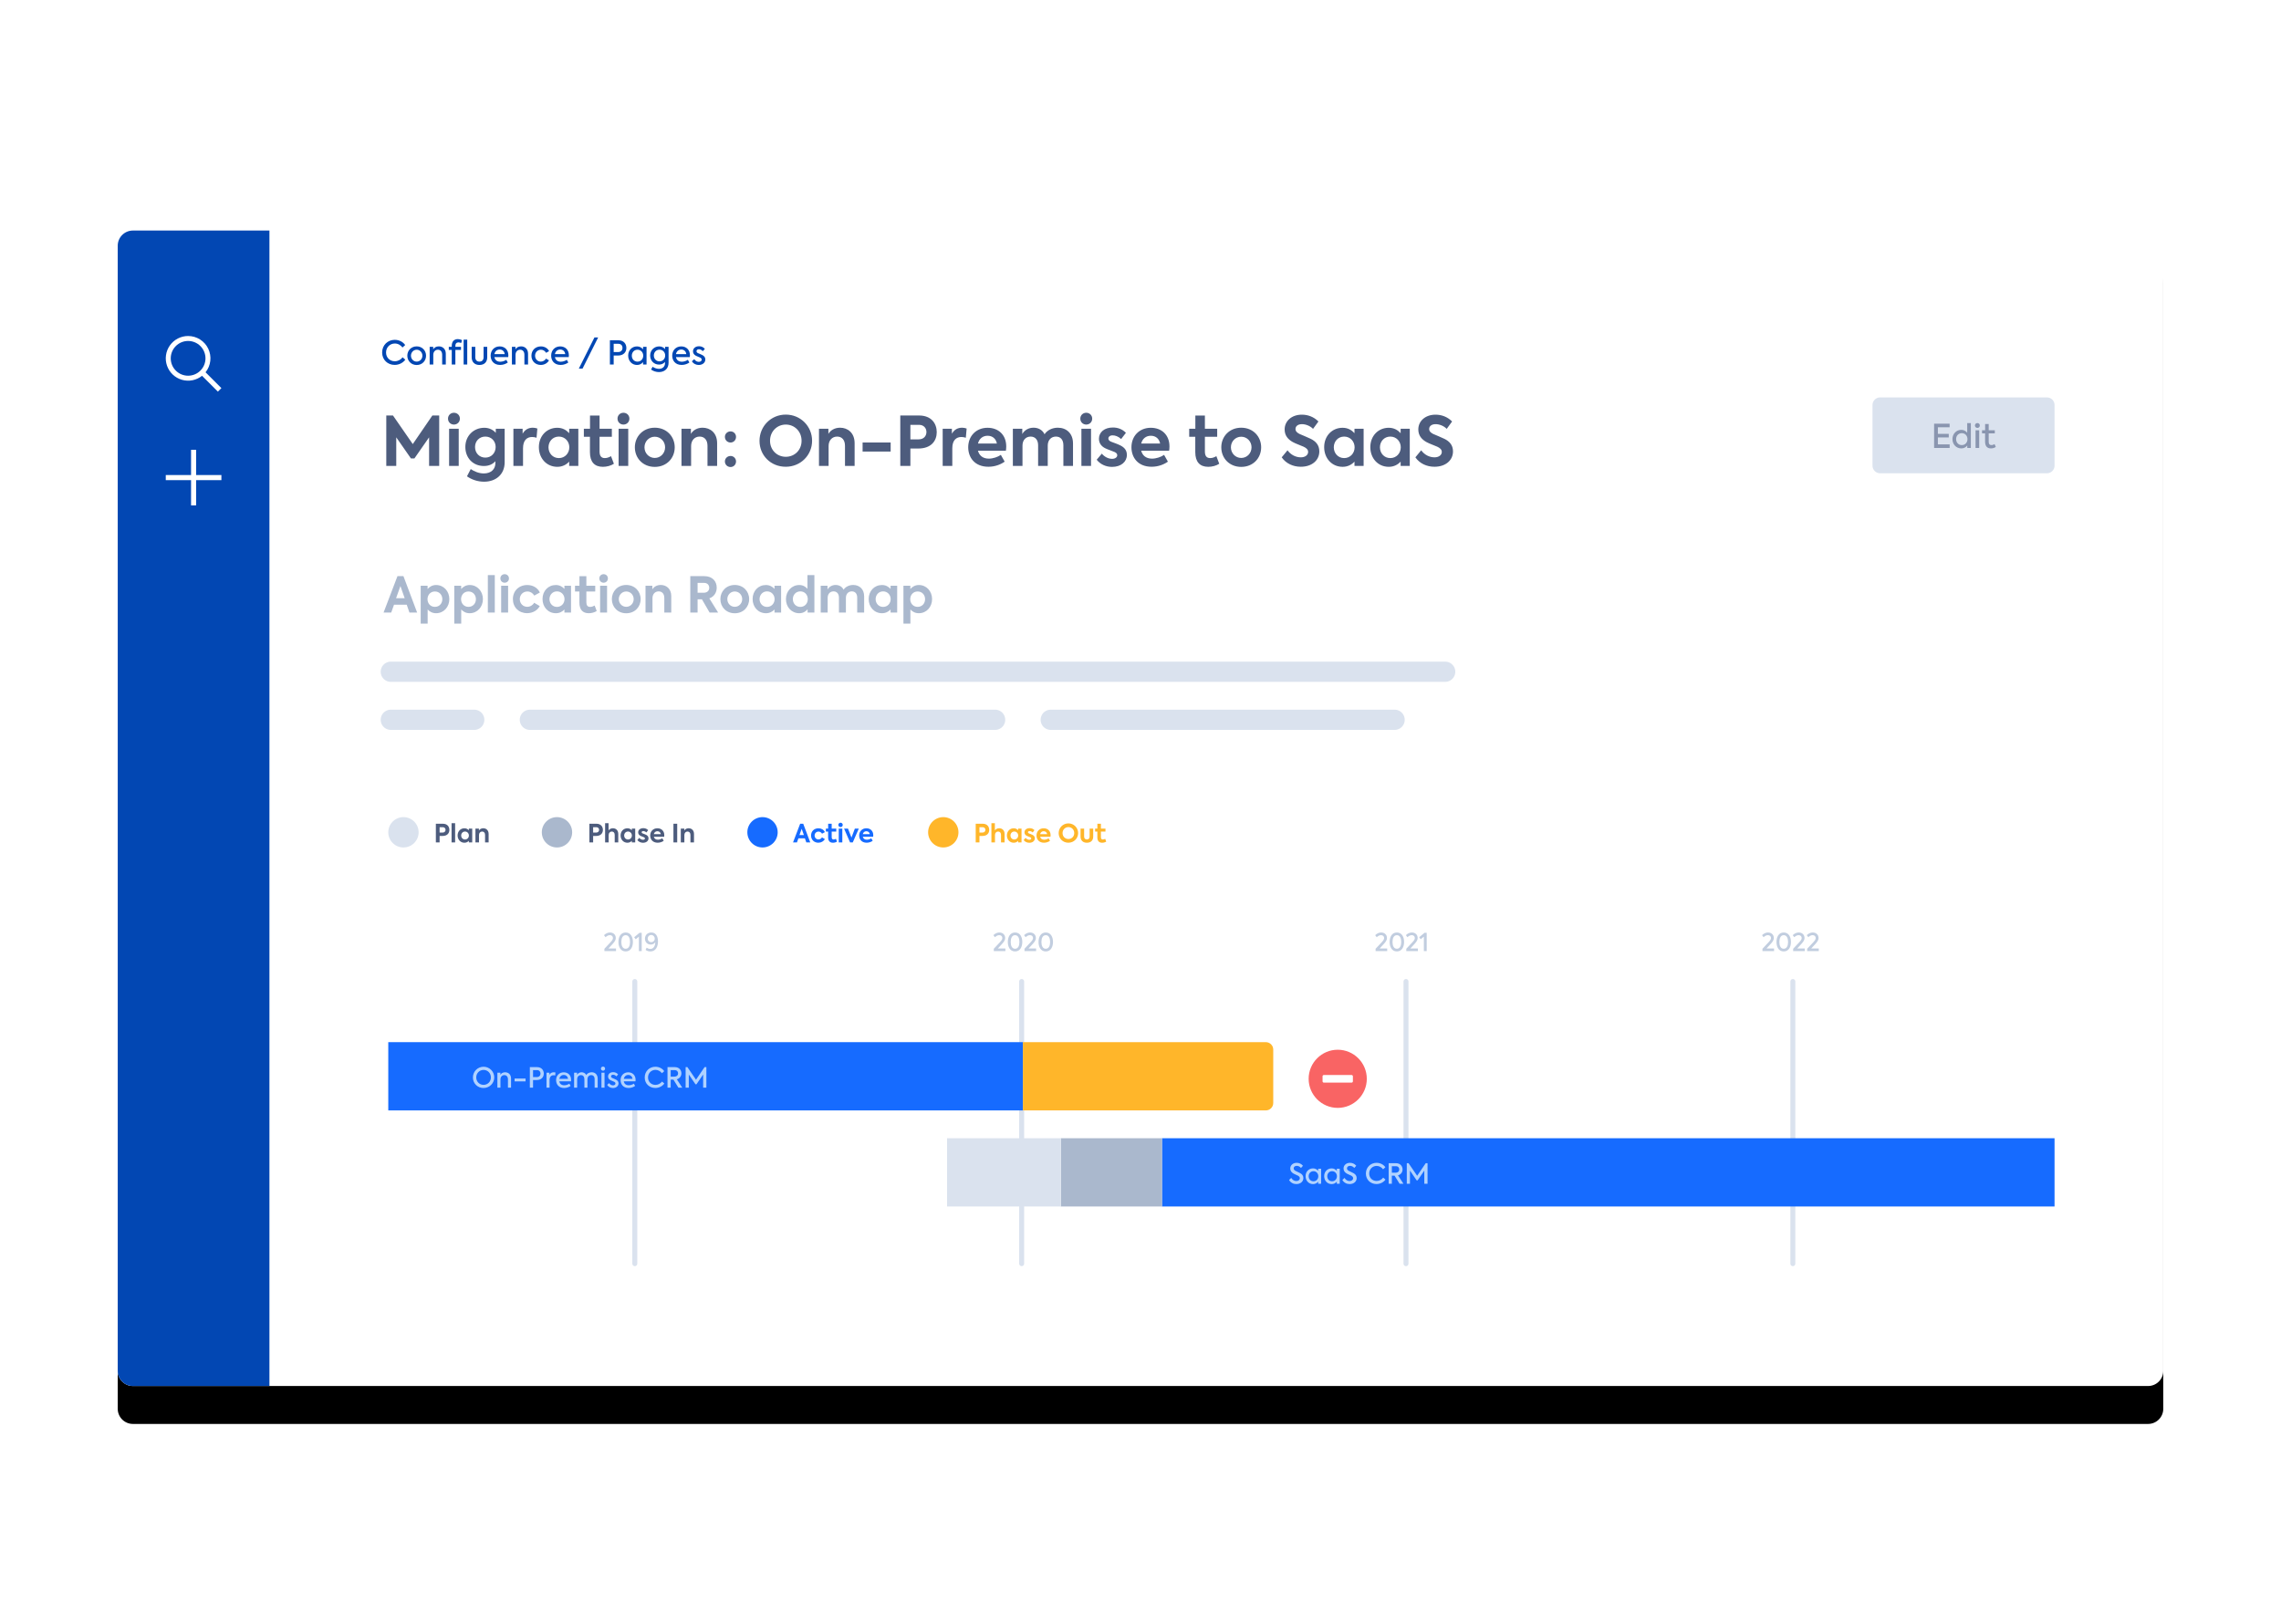
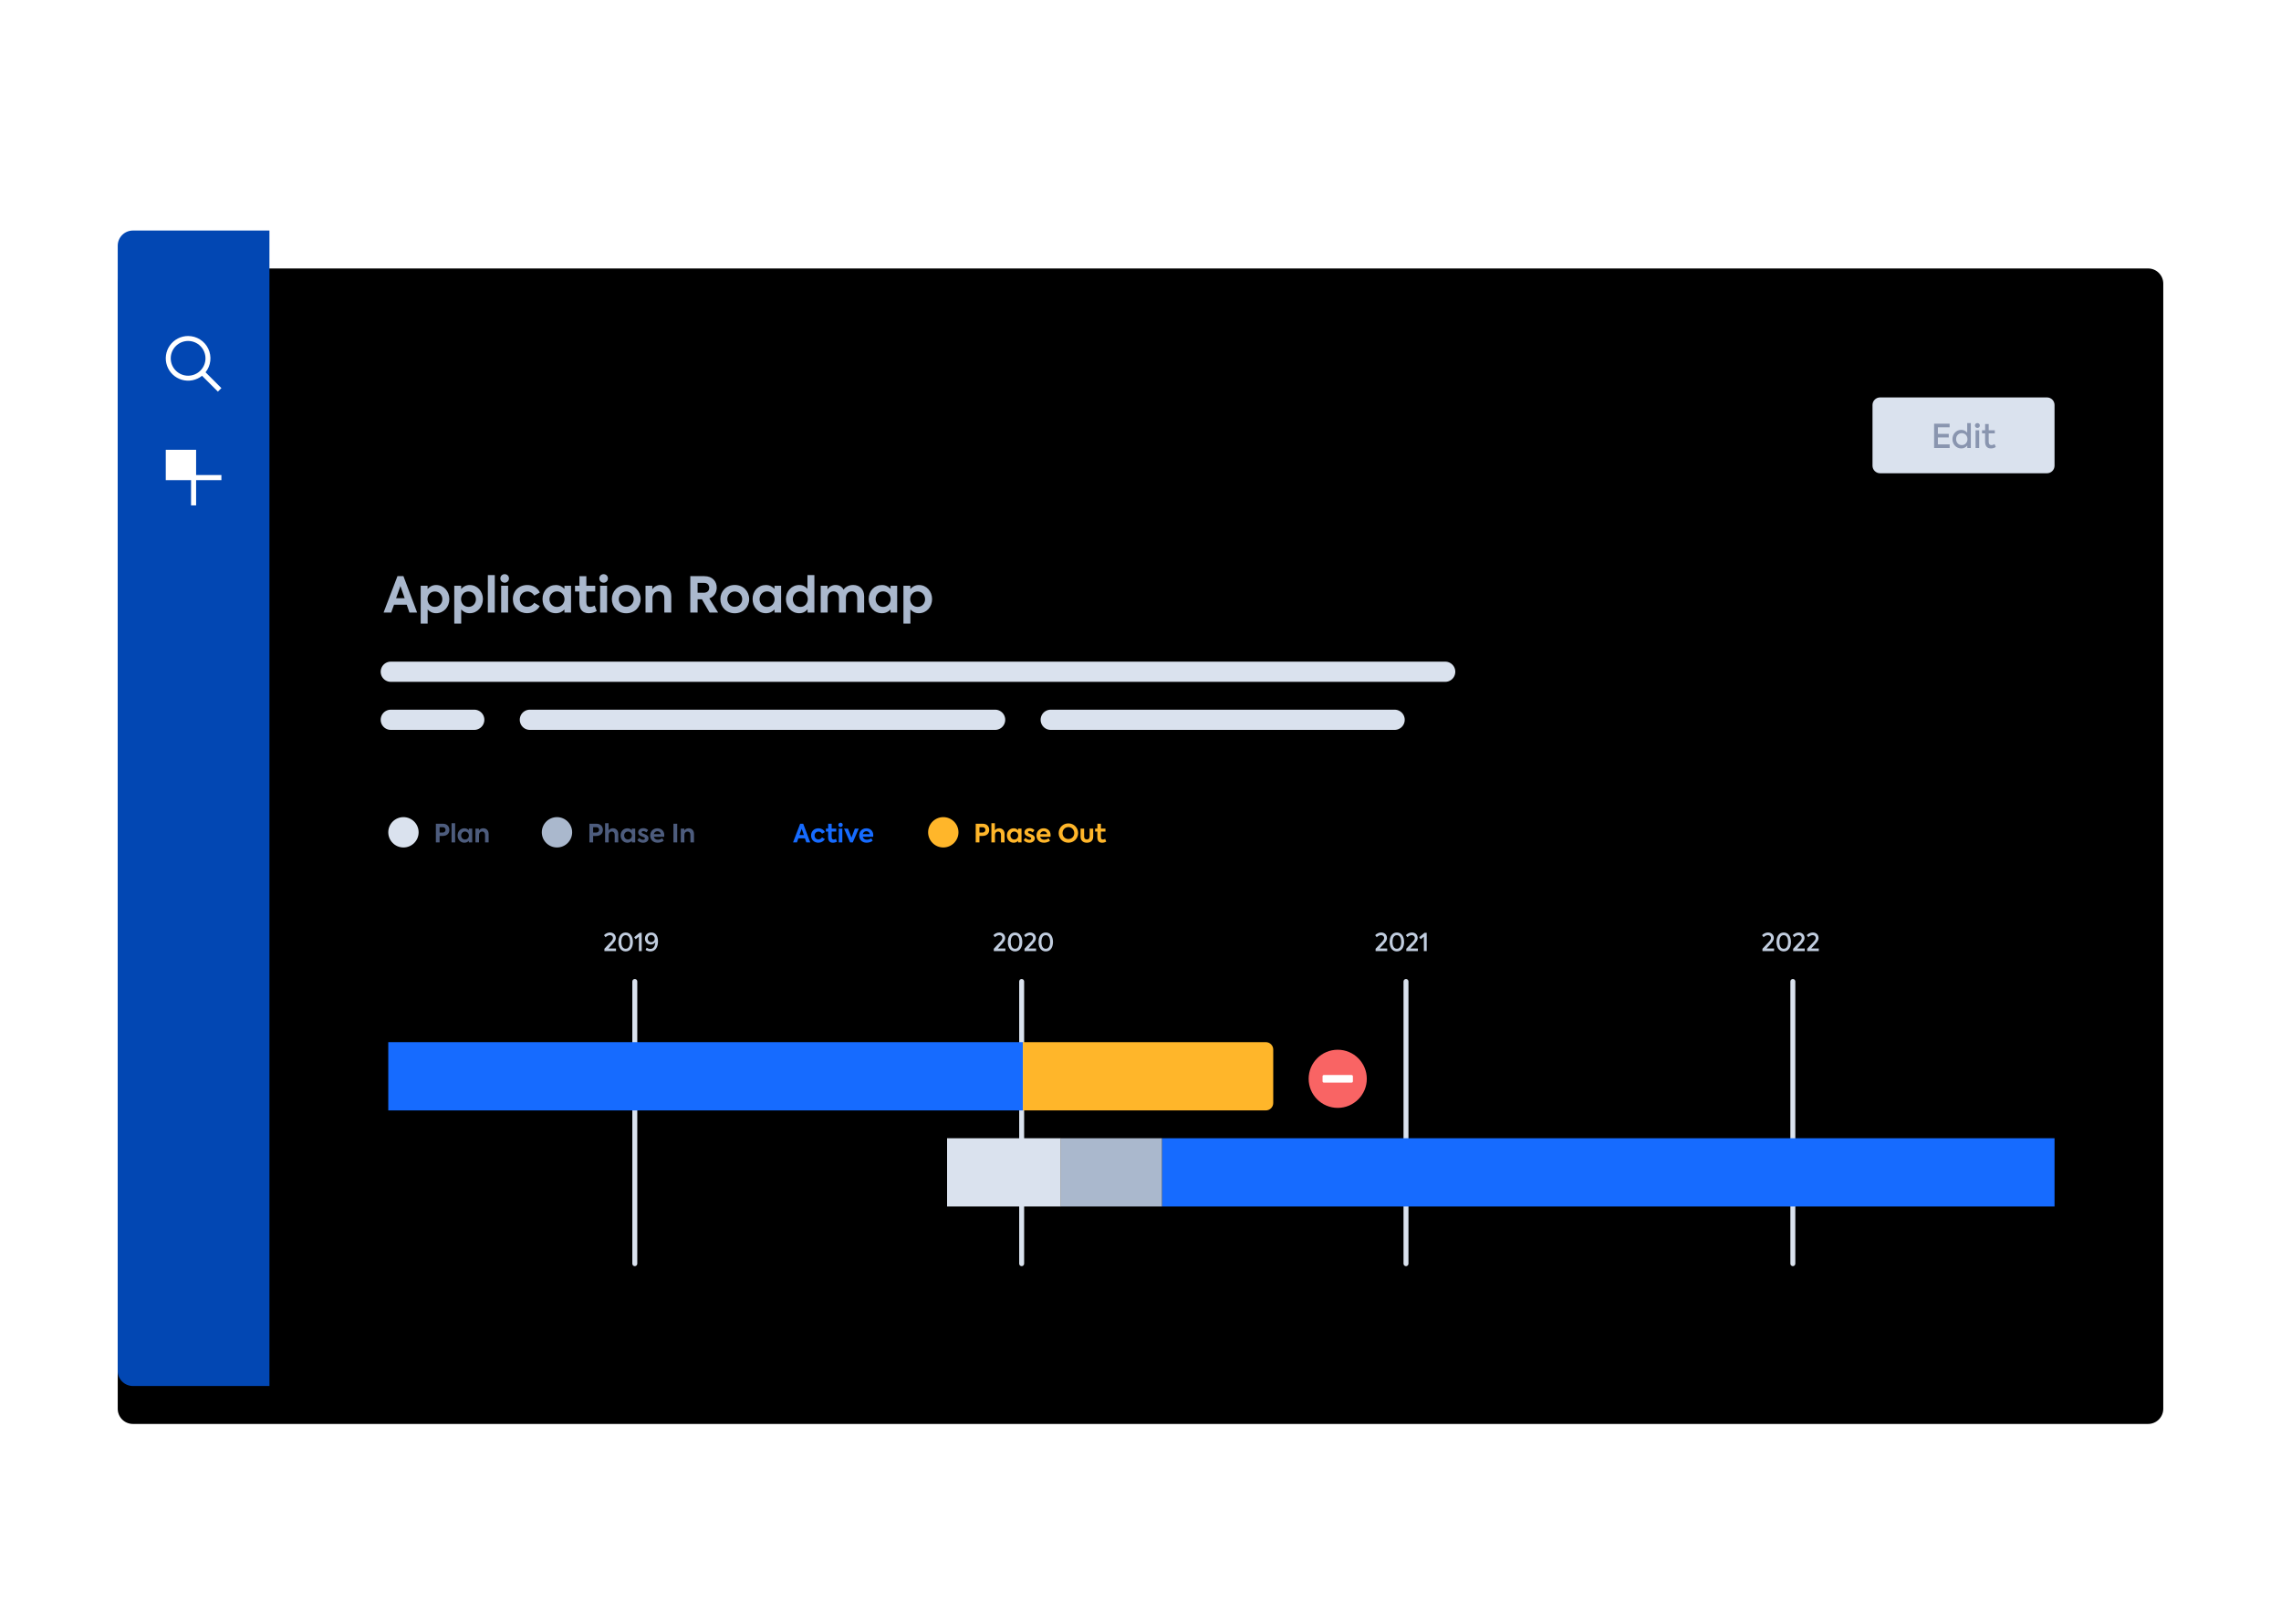
<svg xmlns="http://www.w3.org/2000/svg" width="465" height="331" viewBox="0 0 465 331" fill="none">
  <g filter="url(#filter0_d_862_3839)">
    <path d="M437.907 47H27.093C25.385 47 24 48.385 24 50.093V279.468C24 281.177 25.385 282.561 27.093 282.561H437.907C439.615 282.561 441 281.177 441 279.468V50.093C441 48.385 439.615 47 437.907 47Z" fill="black" />
  </g>
-   <path d="M437.907 47H27.093C25.385 47 24 48.385 24 50.093V279.468C24 281.177 25.385 282.561 27.093 282.561H437.907C439.615 282.561 441 281.177 441 279.468V50.093C441 48.385 439.615 47 437.907 47Z" fill="white" />
-   <path d="M80.448 74.393C81.393 74.393 82.184 73.937 82.626 73.327L82.076 72.845C81.701 73.334 81.138 73.649 80.482 73.649C79.477 73.649 78.699 72.912 78.699 71.86C78.699 70.801 79.497 70.03 80.488 70.03C81.138 70.03 81.688 70.359 82.05 70.841L82.599 70.345C82.184 69.722 81.386 69.28 80.468 69.28C79.075 69.28 77.902 70.332 77.902 71.86C77.902 73.374 79.048 74.393 80.448 74.393ZM84.945 74.413C86.07 74.413 86.854 73.562 86.854 72.51C86.854 71.471 86.07 70.613 84.945 70.613C83.819 70.613 83.035 71.471 83.035 72.51C83.035 73.562 83.819 74.413 84.945 74.413ZM84.945 73.722C84.288 73.722 83.778 73.18 83.778 72.51C83.778 71.853 84.288 71.297 84.945 71.297C85.601 71.297 86.11 71.853 86.11 72.51C86.11 73.18 85.601 73.722 84.945 73.722ZM88.328 74.319V72.342C88.328 71.726 88.717 71.297 89.273 71.297C89.776 71.297 90.138 71.652 90.138 72.329V74.319H90.881V72.121C90.881 71.096 90.198 70.613 89.461 70.613C88.938 70.613 88.523 70.848 88.315 71.216V70.707H87.591V74.319H88.328ZM92.831 74.319V71.337H93.977V70.707H92.831V70.513C92.831 70.05 93.059 69.802 93.468 69.802C93.649 69.802 93.803 69.849 94.004 69.937L94.198 69.347C93.934 69.208 93.64 69.134 93.341 69.132C92.577 69.132 92.094 69.608 92.094 70.526V70.707H91.491V71.337H92.094V74.319H92.831ZM95.25 74.319V69.24H94.513V74.319H95.25ZM97.736 74.406C98.722 74.406 99.325 73.823 99.325 72.838V70.707H98.581V72.831C98.581 73.374 98.279 73.722 97.736 73.722C97.2 73.722 96.892 73.374 96.892 72.831V70.707H96.155V72.838C96.155 73.81 96.772 74.406 97.736 74.406ZM101.958 74.399C102.608 74.399 103.191 74.151 103.519 73.897L103.211 73.354C102.889 73.582 102.4 73.743 101.985 73.743C101.241 73.743 100.886 73.314 100.785 72.798H103.606C103.62 72.697 103.633 72.59 103.633 72.443C103.633 71.297 102.876 70.62 101.864 70.62C100.759 70.62 100.021 71.431 100.021 72.503C100.021 73.454 100.598 74.399 101.958 74.399ZM102.889 72.195H100.785C100.893 71.639 101.301 71.257 101.864 71.257C102.407 71.257 102.829 71.618 102.889 72.195ZM105.094 74.319V72.342C105.094 71.726 105.483 71.297 106.039 71.297C106.541 71.297 106.903 71.652 106.903 72.329V74.319H107.647V72.121C107.647 71.096 106.964 70.613 106.226 70.613C105.704 70.613 105.288 70.848 105.081 71.216V70.707H104.357V74.319H105.094ZM110.247 74.399C110.971 74.399 111.621 74.024 111.915 73.461L111.306 73.106C111.118 73.461 110.682 73.722 110.254 73.722C109.577 73.722 109.081 73.193 109.081 72.516C109.081 71.826 109.59 71.297 110.28 71.297C110.723 71.297 111.105 71.552 111.326 71.927L111.936 71.585C111.647 70.982 110.991 70.62 110.274 70.62C109.135 70.62 108.337 71.411 108.337 72.516C108.337 73.609 109.128 74.399 110.247 74.399ZM114.294 74.399C114.944 74.399 115.527 74.151 115.856 73.897L115.547 73.354C115.226 73.582 114.737 73.743 114.321 73.743C113.577 73.743 113.222 73.314 113.122 72.798H115.943C115.956 72.697 115.969 72.59 115.969 72.443C115.969 71.297 115.212 70.62 114.2 70.62C113.095 70.62 112.358 71.431 112.358 72.503C112.358 73.454 112.934 74.399 114.294 74.399ZM115.226 72.195H113.122C113.229 71.639 113.638 71.257 114.2 71.257C114.743 71.257 115.165 71.618 115.226 72.195ZM118.757 75.143L121.94 68.791H121.183L118 75.143H118.757ZM125.103 74.319V72.483H125.974C127.167 72.483 127.689 71.726 127.689 70.935C127.689 70.151 127.2 69.367 126.041 69.367H124.332V74.319H125.103ZM125.994 71.773H125.103V70.091H126.074C126.631 70.091 126.905 70.493 126.905 70.922C126.905 71.337 126.637 71.773 125.994 71.773ZM129.86 74.406C130.39 74.406 130.798 74.171 131.093 73.823V74.319H131.804V70.707H131.093V71.21C130.798 70.861 130.39 70.62 129.86 70.62C128.822 70.62 128.058 71.411 128.058 72.49C128.058 73.568 128.815 74.406 129.86 74.406ZM129.961 73.729C129.257 73.729 128.802 73.18 128.802 72.516C128.802 71.853 129.251 71.297 129.961 71.297C130.658 71.297 131.127 71.853 131.127 72.51C131.127 73.173 130.658 73.729 129.961 73.729ZM134.337 75.853C135.503 75.853 136.293 75.13 136.293 73.95V70.707H135.583V71.169C135.295 70.841 134.899 70.62 134.383 70.62C133.358 70.62 132.541 71.397 132.541 72.469C132.541 73.528 133.305 74.326 134.35 74.326C134.873 74.326 135.275 74.118 135.563 73.79V74.051C135.563 74.708 135.107 75.197 134.323 75.197C133.841 75.197 133.365 74.996 133.043 74.768L132.722 75.338C133.193 75.674 133.758 75.854 134.337 75.853ZM134.444 73.669C133.78 73.669 133.291 73.16 133.291 72.476C133.291 71.793 133.78 71.29 134.444 71.29C135.114 71.29 135.603 71.793 135.603 72.476C135.603 73.153 135.114 73.669 134.444 73.669ZM138.974 74.399C139.624 74.399 140.207 74.151 140.535 73.897L140.227 73.354C139.905 73.582 139.416 73.743 139 73.743C138.257 73.743 137.901 73.314 137.801 72.798H140.622C140.635 72.697 140.649 72.59 140.649 72.443C140.649 71.297 139.892 70.62 138.88 70.62C137.774 70.62 137.037 71.431 137.037 72.503C137.037 73.454 137.613 74.399 138.974 74.399ZM139.905 72.195H137.801C137.908 71.639 138.317 71.257 138.88 71.257C139.423 71.257 139.845 71.618 139.905 72.195ZM142.438 74.406C143.249 74.406 143.785 73.903 143.785 73.287C143.785 72.858 143.557 72.577 143.168 72.376C142.887 72.228 142.532 72.101 142.29 71.994C142.063 71.893 141.989 71.739 141.989 71.598C141.989 71.391 142.156 71.203 142.471 71.203C142.733 71.203 143.034 71.317 143.262 71.598L143.691 71.143C143.41 70.761 142.954 70.587 142.505 70.587C141.748 70.587 141.272 71.035 141.272 71.625C141.272 71.98 141.453 72.309 141.848 72.516C142.069 72.637 142.525 72.798 142.739 72.905C142.927 72.999 143.048 73.126 143.048 73.32C143.048 73.562 142.813 73.769 142.451 73.769C142.123 73.769 141.761 73.588 141.527 73.22L141.051 73.649C141.366 74.171 141.909 74.406 142.438 74.406Z" fill="#0247B3" />
  <path fill-rule="evenodd" clip-rule="evenodd" d="M27.093 47H54.927V282.561H27.093C26.273 282.561 25.486 282.235 24.906 281.655C24.326 281.075 24 280.289 24 279.468V50.093C24 49.273 24.326 48.486 24.906 47.906C25.486 47.326 26.273 47 27.093 47Z" fill="#0247B3" />
-   <path d="M80.78 94.989V89.157L83.772 93.458H84.482L87.474 89.157V94.989H89.534V84.704H88.142L84.148 90.535L80.112 84.704H78.748V94.989H80.78ZM92.54 86.555C93.222 86.555 93.751 86.04 93.751 85.344C93.751 84.662 93.222 84.147 92.54 84.147C91.858 84.147 91.329 84.662 91.329 85.344C91.329 86.04 91.858 86.555 92.54 86.555ZM93.514 94.989V87.404H91.552V94.989H93.514ZM98.677 98.203C101.113 98.203 102.88 96.7 102.88 94.237V87.404H101.071V88.239C100.528 87.64 99.763 87.209 98.733 87.209C96.576 87.209 94.864 88.823 94.864 91.12C94.864 93.346 96.409 95.002 98.65 95.002C99.707 95.002 100.459 94.613 100.988 94.028V94.418C100.988 95.601 100.167 96.519 98.622 96.519C97.606 96.519 96.646 96.088 95.964 95.629L95.198 97.104C96.089 97.744 97.341 98.203 98.677 98.203ZM98.942 93.291C97.731 93.291 96.84 92.372 96.84 91.133C96.84 89.909 97.731 89.004 98.942 89.004C100.153 89.004 101.043 89.909 101.043 91.133C101.043 92.358 100.153 93.291 98.942 93.291ZM106.624 94.989V91.384C106.624 89.728 107.445 89.088 108.475 89.088C108.767 89.088 109.074 89.143 109.38 89.241L109.547 87.362C109.252 87.255 108.942 87.199 108.628 87.195C107.738 87.195 107.014 87.585 106.541 88.42V87.404H104.662V94.989H106.624ZM113.611 95.169C114.682 95.169 115.475 94.71 116.032 94.112V94.989H117.897V87.404H116.032V88.308C115.462 87.682 114.682 87.209 113.611 87.209C111.453 87.209 109.853 88.879 109.853 91.161C109.853 93.416 111.412 95.169 113.611 95.169ZM113.931 93.388C112.678 93.388 111.815 92.4 111.815 91.189C111.815 90.006 112.664 89.004 113.931 89.004C115.183 89.004 116.06 90.006 116.06 91.189C116.06 92.386 115.183 93.388 113.931 93.388ZM122.907 95.169C123.687 95.169 124.549 94.947 125.148 94.543L124.563 92.998C124.188 93.207 123.784 93.388 123.297 93.388C122.559 93.388 122.225 92.929 122.225 92.052V89.046H124.73V87.404H122.225V84.718H120.277V87.404H119.024V89.046H120.263V92.177C120.263 94.14 121.168 95.169 122.907 95.169ZM127.096 86.555C127.778 86.555 128.307 86.04 128.307 85.344C128.307 84.662 127.778 84.147 127.096 84.147C126.414 84.147 125.886 84.662 125.886 85.344C125.886 86.04 126.414 86.555 127.096 86.555ZM128.071 94.989V87.404H126.108V94.989H128.071ZM133.484 95.183C135.906 95.183 137.548 93.402 137.548 91.189C137.548 89.004 135.906 87.195 133.484 87.195C131.063 87.195 129.421 89.004 129.421 91.189C129.421 93.402 131.063 95.183 133.484 95.183ZM133.484 93.36C132.301 93.36 131.383 92.4 131.383 91.189C131.383 89.992 132.301 89.032 133.484 89.032C134.667 89.032 135.586 89.992 135.586 91.189C135.586 92.4 134.667 93.36 133.484 93.36ZM140.888 94.989V90.925C140.888 89.784 141.598 89.004 142.628 89.004C143.574 89.004 144.228 89.658 144.228 90.883V94.989H146.191V90.354C146.191 88.211 144.757 87.195 143.226 87.195C142.099 87.195 141.236 87.752 140.847 88.461V87.404H138.926V94.989H140.888ZM148.932 90.215C149.545 90.215 150.046 89.728 150.046 89.06C150.046 88.913 150.018 88.768 149.962 88.633C149.907 88.498 149.825 88.374 149.721 88.271C149.618 88.168 149.495 88.085 149.359 88.03C149.224 87.974 149.079 87.946 148.932 87.946C148.292 87.946 147.777 88.433 147.777 89.06C147.777 89.728 148.292 90.215 148.932 90.215ZM148.932 95.211C149.545 95.211 150.046 94.724 150.046 94.07C150.046 93.924 150.018 93.778 149.962 93.643C149.907 93.508 149.825 93.385 149.721 93.281C149.618 93.178 149.495 93.096 149.359 93.04C149.224 92.984 149.079 92.956 148.932 92.957C148.292 92.957 147.777 93.444 147.777 94.07C147.777 94.724 148.292 95.211 148.932 95.211ZM160.177 95.156C163.225 95.156 165.55 92.79 165.55 89.853C165.55 86.903 163.198 84.523 160.191 84.523C157.185 84.523 154.833 86.889 154.833 89.881C154.833 92.831 157.116 95.156 160.177 95.156ZM160.191 93.124C158.382 93.124 156.977 91.732 156.977 89.853C156.977 87.96 158.41 86.555 160.191 86.555C161.959 86.555 163.406 87.933 163.406 89.853C163.42 91.732 162.001 93.124 160.191 93.124ZM168.917 94.989V90.925C168.917 89.784 169.627 89.004 170.657 89.004C171.603 89.004 172.258 89.658 172.258 90.883V94.989H174.22V90.354C174.22 88.211 172.786 87.195 171.256 87.195C170.128 87.195 169.265 87.752 168.876 88.461V87.404H166.955V94.989H168.917ZM181.568 92.052V90.215H175.848V92.052H181.568ZM185.59 94.989V91.44H187.177C189.863 91.44 190.962 89.853 190.962 88.1C190.962 86.388 189.919 84.704 187.33 84.704H183.531V94.989H185.59ZM187.246 89.575H185.59V86.61H187.358C188.332 86.61 188.861 87.306 188.861 88.072C188.861 88.823 188.374 89.575 187.246 89.575ZM194.135 94.989V91.384C194.135 89.728 194.957 89.088 195.986 89.088C196.279 89.088 196.585 89.143 196.891 89.241L197.058 87.362C196.763 87.255 196.453 87.199 196.139 87.195C195.249 87.195 194.525 87.585 194.052 88.42V87.404H192.173V94.989H194.135ZM201.498 95.156C202.903 95.156 204.086 94.641 204.81 94.112L204.031 92.734C203.39 93.179 202.416 93.499 201.581 93.499C200.287 93.499 199.605 92.803 199.368 91.885H205.06C205.102 91.607 205.13 91.328 205.13 91.022C205.13 88.614 203.488 87.209 201.331 87.209C198.965 87.209 197.378 88.921 197.378 91.189C197.378 93.221 198.658 95.156 201.498 95.156ZM203.223 90.424H199.368C199.605 89.436 200.342 88.837 201.331 88.837C202.333 88.837 203.042 89.45 203.223 90.424ZM208.442 94.989V90.841C208.442 89.672 209.166 89.004 210.098 89.004C211.017 89.004 211.629 89.644 211.629 90.785V94.989H213.592V90.827C213.592 89.7 214.301 89.004 215.262 89.004C216.138 89.004 216.779 89.575 216.779 90.772V94.989H218.741V90.41C218.741 88.322 217.377 87.195 215.651 87.195C214.538 87.195 213.494 87.682 212.938 88.531C212.506 87.612 211.615 87.195 210.711 87.195C209.737 87.181 208.832 87.682 208.401 88.489V87.404H206.48V94.989H208.442ZM221.441 86.555C222.123 86.555 222.652 86.04 222.652 85.344C222.652 84.662 222.123 84.147 221.441 84.147C220.759 84.147 220.23 84.662 220.23 85.344C220.23 86.04 220.759 86.555 221.441 86.555ZM222.415 94.989V87.404H220.453V94.989H222.415ZM226.702 95.183C228.553 95.183 229.722 94.126 229.722 92.748C229.722 91.857 229.29 91.273 228.441 90.827C227.843 90.521 227.091 90.271 226.618 90.09C226.117 89.923 225.95 89.658 225.95 89.394C225.95 89.046 226.27 88.754 226.813 88.754C227.328 88.754 227.982 88.962 228.553 89.505L229.527 88.239C228.789 87.473 227.843 87.153 226.869 87.153C225.143 87.153 224.03 88.113 224.03 89.436C224.03 90.312 224.475 90.98 225.338 91.398C225.797 91.635 226.799 91.955 227.217 92.149C227.578 92.316 227.759 92.525 227.759 92.803C227.759 93.235 227.314 93.541 226.716 93.541C225.95 93.541 225.157 93.138 224.614 92.483L223.57 93.722C224.336 94.696 225.491 95.183 226.702 95.183ZM234.774 95.156C236.179 95.156 237.362 94.641 238.086 94.112L237.307 92.734C236.666 93.179 235.692 93.499 234.857 93.499C233.563 93.499 232.881 92.803 232.644 91.885H238.336C238.378 91.607 238.406 91.328 238.406 91.022C238.406 88.614 236.764 87.209 234.607 87.209C232.241 87.209 230.654 88.921 230.654 91.189C230.654 93.221 231.934 95.156 234.774 95.156ZM236.499 90.424H232.644C232.881 89.436 233.618 88.837 234.607 88.837C235.609 88.837 236.318 89.45 236.499 90.424ZM246.311 95.169C247.09 95.169 247.953 94.947 248.552 94.543L247.967 92.998C247.591 93.207 247.188 93.388 246.701 93.388C245.963 93.388 245.629 92.929 245.629 92.052V89.046H248.134V87.404H245.629V84.718H243.681V87.404H242.428V89.046H243.667V92.177C243.667 94.14 244.571 95.169 246.311 95.169ZM253.033 95.183C255.455 95.183 257.097 93.402 257.097 91.189C257.097 89.004 255.455 87.195 253.033 87.195C250.611 87.195 248.969 89.004 248.969 91.189C248.969 93.402 250.611 95.183 253.033 95.183ZM253.033 93.36C251.85 93.36 250.931 92.4 250.931 91.189C250.931 89.992 251.85 89.032 253.033 89.032C254.216 89.032 255.134 89.992 255.134 91.189C255.134 92.4 254.216 93.36 253.033 93.36ZM265.183 95.156C267.437 95.156 268.954 93.847 268.954 92.024C268.954 90.716 268.203 89.951 267.201 89.463C266.505 89.115 265.475 88.726 264.932 88.475C264.515 88.266 264.097 87.974 264.097 87.459C264.097 86.875 264.598 86.471 265.419 86.471C266.129 86.471 267.061 86.791 267.674 87.431L268.773 85.928C267.813 84.954 266.588 84.537 265.391 84.537C263.304 84.537 261.884 85.845 261.884 87.543C261.884 88.823 262.608 89.589 263.513 90.104C264.236 90.507 265.085 90.758 265.739 91.064C266.268 91.314 266.672 91.621 266.672 92.135C266.672 92.776 266.059 93.235 265.197 93.235C264.153 93.235 263.151 92.734 262.469 91.802L261.286 93.235C262.163 94.501 263.61 95.156 265.183 95.156ZM273.7 95.169C274.772 95.169 275.565 94.71 276.122 94.112V94.989H277.986V87.404H276.122V88.308C275.551 87.682 274.772 87.209 273.7 87.209C271.543 87.209 269.942 88.879 269.942 91.161C269.942 93.416 271.501 95.169 273.7 95.169ZM274.02 93.388C272.768 93.388 271.905 92.4 271.905 91.189C271.905 90.006 272.754 89.004 274.02 89.004C275.273 89.004 276.149 90.006 276.149 91.189C276.149 92.386 275.273 93.388 274.02 93.388ZM283.108 95.169C284.18 95.169 284.973 94.71 285.53 94.112V94.989H287.394V87.404H285.53V88.308C284.959 87.682 284.18 87.209 283.108 87.209C280.951 87.209 279.35 88.879 279.35 91.161C279.35 93.416 280.909 95.169 283.108 95.169ZM283.428 93.388C282.175 93.388 281.313 92.4 281.313 91.189C281.313 90.006 282.162 89.004 283.428 89.004C284.681 89.004 285.557 90.006 285.557 91.189C285.557 92.386 284.681 93.388 283.428 93.388ZM292.432 95.156C294.687 95.156 296.204 93.847 296.204 92.024C296.204 90.716 295.452 89.951 294.45 89.463C293.755 89.115 292.725 88.726 292.182 88.475C291.764 88.266 291.347 87.974 291.347 87.459C291.347 86.875 291.848 86.471 292.669 86.471C293.379 86.471 294.311 86.791 294.924 87.431L296.023 85.928C295.063 84.954 293.838 84.537 292.641 84.537C290.554 84.537 289.134 85.845 289.134 87.543C289.134 88.823 289.858 89.589 290.762 90.104C291.486 90.507 292.335 90.758 292.989 91.064C293.518 91.314 293.922 91.621 293.922 92.135C293.922 92.776 293.309 93.235 292.446 93.235C291.403 93.235 290.401 92.734 289.719 91.802L288.536 93.235C289.412 94.501 290.86 95.156 292.432 95.156Z" fill="#4D5C7D" />
-   <path d="M38.347 68.5C39.205 68.5 40.045 68.742 40.77 69.199C41.496 69.655 42.079 70.307 42.45 71.08C42.822 71.853 42.968 72.715 42.871 73.566C42.775 74.418 42.44 75.226 41.904 75.896L45.134 79.124L44.418 79.84L41.189 76.611C40.621 77.065 39.952 77.376 39.239 77.519C38.526 77.661 37.789 77.631 37.089 77.43C36.39 77.229 35.749 76.864 35.221 76.364C34.692 75.865 34.29 75.246 34.049 74.559C33.809 73.873 33.736 73.139 33.838 72.418C33.939 71.698 34.212 71.013 34.633 70.419C35.053 69.826 35.61 69.342 36.257 69.008C36.903 68.674 37.62 68.5 38.347 68.5ZM38.347 69.512C37.408 69.512 36.507 69.885 35.843 70.549C35.179 71.213 34.806 72.114 34.806 73.053C34.806 73.993 35.179 74.893 35.843 75.557C36.507 76.222 37.408 76.595 38.347 76.595C39.286 76.595 40.187 76.222 40.851 75.557C41.516 74.893 41.889 73.993 41.889 73.053C41.889 72.114 41.516 71.213 40.851 70.549C40.187 69.885 39.286 69.512 38.347 69.512ZM39.979 91.695V96.85H45.134V97.881H39.979V103.035H38.948V97.881H33.794V96.85H38.948V91.695H39.979Z" fill="white" />
+   <path d="M38.347 68.5C39.205 68.5 40.045 68.742 40.77 69.199C41.496 69.655 42.079 70.307 42.45 71.08C42.822 71.853 42.968 72.715 42.871 73.566C42.775 74.418 42.44 75.226 41.904 75.896L45.134 79.124L44.418 79.84L41.189 76.611C40.621 77.065 39.952 77.376 39.239 77.519C38.526 77.661 37.789 77.631 37.089 77.43C36.39 77.229 35.749 76.864 35.221 76.364C34.692 75.865 34.29 75.246 34.049 74.559C33.809 73.873 33.736 73.139 33.838 72.418C33.939 71.698 34.212 71.013 34.633 70.419C35.053 69.826 35.61 69.342 36.257 69.008C36.903 68.674 37.62 68.5 38.347 68.5ZM38.347 69.512C37.408 69.512 36.507 69.885 35.843 70.549C35.179 71.213 34.806 72.114 34.806 73.053C34.806 73.993 35.179 74.893 35.843 75.557C36.507 76.222 37.408 76.595 38.347 76.595C39.286 76.595 40.187 76.222 40.851 75.557C41.516 74.893 41.889 73.993 41.889 73.053C41.889 72.114 41.516 71.213 40.851 70.549C40.187 69.885 39.286 69.512 38.347 69.512ZM39.979 91.695V96.85H45.134V97.881H39.979V103.035H38.948V97.881H33.794V96.85V91.695H39.979Z" fill="white" />
  <path d="M129.409 199.584C129.533 199.584 129.653 199.629 129.745 199.712C129.838 199.794 129.897 199.907 129.911 200.03L129.915 200.089V257.624C129.914 257.752 129.865 257.876 129.777 257.97C129.688 258.063 129.568 258.119 129.439 258.127C129.311 258.135 129.184 258.093 129.085 258.01C128.987 257.928 128.923 257.811 128.908 257.683L128.904 257.624V200.089C128.904 199.955 128.958 199.827 129.052 199.732C129.147 199.637 129.275 199.584 129.409 199.584ZM208.273 199.584C208.397 199.584 208.517 199.629 208.609 199.712C208.702 199.794 208.761 199.907 208.775 200.03L208.779 200.089V257.624C208.778 257.752 208.729 257.876 208.641 257.97C208.552 258.063 208.432 258.119 208.303 258.127C208.175 258.135 208.048 258.093 207.95 258.01C207.851 257.928 207.787 257.811 207.772 257.683L207.768 257.624V200.089C207.768 199.955 207.822 199.827 207.916 199.732C208.011 199.637 208.14 199.584 208.273 199.584ZM286.622 199.584C286.746 199.584 286.865 199.629 286.958 199.712C287.05 199.794 287.109 199.907 287.124 200.03L287.127 200.089V257.624C287.127 257.752 287.078 257.876 286.989 257.97C286.901 258.063 286.78 258.119 286.652 258.127C286.523 258.135 286.397 258.093 286.298 258.01C286.199 257.928 286.136 257.811 286.121 257.683L286.117 257.624V200.089C286.117 200.023 286.13 199.957 286.155 199.896C286.181 199.834 286.218 199.779 286.265 199.732C286.312 199.685 286.367 199.648 286.429 199.622C286.49 199.597 286.556 199.584 286.622 199.584ZM365.486 199.584C365.61 199.584 365.729 199.629 365.822 199.712C365.914 199.794 365.973 199.907 365.988 200.03L365.991 200.089V257.624C365.991 257.752 365.942 257.876 365.853 257.97C365.765 258.063 365.644 258.119 365.516 258.127C365.387 258.135 365.261 258.093 365.162 258.01C365.063 257.928 365 257.811 364.985 257.683L364.981 257.624V200.089C364.981 199.955 365.034 199.827 365.129 199.732C365.224 199.637 365.352 199.584 365.486 199.584Z" fill="#DAE2EE" />
  <path fill-rule="evenodd" clip-rule="evenodd" d="M79.153 212.46H208.532V226.377H79.153V212.46ZM236.881 232.047H418.836V245.964H236.881V232.047Z" fill="#166BFF" />
  <path fill-rule="evenodd" clip-rule="evenodd" d="M216.263 232.047H236.881V245.964H216.263V232.047Z" fill="#AAB8CD" />
  <path fill-rule="evenodd" clip-rule="evenodd" d="M193.068 232.047H216.263V245.964H193.068V232.047Z" fill="#DAE2EE" />
  <path fill-rule="evenodd" clip-rule="evenodd" d="M208.531 212.46H258.046C258.245 212.46 258.442 212.499 258.626 212.575C258.81 212.651 258.977 212.763 259.117 212.904C259.258 213.044 259.37 213.211 259.446 213.395C259.522 213.579 259.561 213.776 259.561 213.975V224.862C259.561 225.061 259.522 225.258 259.446 225.442C259.37 225.625 259.258 225.792 259.117 225.933C258.977 226.074 258.81 226.186 258.626 226.262C258.442 226.338 258.245 226.377 258.046 226.377H208.531V212.46Z" fill="#FFB62A" />
-   <path d="M98.561 221.806C99.797 221.806 100.756 220.842 100.756 219.646C100.756 219.36 100.7 219.077 100.59 218.813C100.481 218.549 100.32 218.309 100.118 218.108C99.916 217.906 99.676 217.746 99.411 217.637C99.147 217.529 98.864 217.473 98.578 217.474C97.376 217.474 96.407 218.444 96.407 219.663C96.407 220.859 97.337 221.806 98.561 221.806ZM98.578 221.165C97.734 221.165 97.087 220.508 97.087 219.651C97.087 218.778 97.751 218.121 98.578 218.121C99.406 218.121 100.075 218.767 100.075 219.651C100.075 220.519 99.412 221.165 98.578 221.165ZM102.02 221.738V220.065C102.02 219.544 102.349 219.181 102.819 219.181C103.245 219.181 103.551 219.481 103.551 220.054V221.738H104.18V219.878C104.18 219.011 103.602 218.602 102.978 218.602C102.536 218.602 102.184 218.801 102.009 219.113V218.682H101.396V221.738H102.02ZM107.14 220.462V219.873H104.906V220.462H107.14ZM108.665 221.738V220.184H109.402C110.412 220.184 110.854 219.544 110.854 218.875C110.854 218.211 110.44 217.548 109.459 217.548H108.013V221.738H108.665ZM109.419 219.583H108.665V218.16H109.487C109.958 218.16 110.19 218.5 110.19 218.863C110.19 219.215 109.964 219.583 109.419 219.583ZM112.033 221.738V220.173C112.033 219.493 112.402 219.203 112.844 219.203C112.952 219.203 113.065 219.221 113.178 219.26L113.235 218.654C113.117 218.619 112.995 218.601 112.872 218.602C112.481 218.602 112.192 218.767 112.005 219.118V218.682H111.409V221.738H112.033ZM115.004 221.806C115.554 221.806 116.047 221.596 116.325 221.381L116.064 220.921C115.757 221.128 115.397 221.242 115.027 221.25C114.398 221.25 114.097 220.887 114.012 220.451H116.399C116.41 220.366 116.422 220.275 116.422 220.15C116.422 219.181 115.781 218.608 114.925 218.608C113.989 218.608 113.366 219.294 113.366 220.201C113.366 221.007 113.853 221.806 115.004 221.806ZM115.792 219.941H114.012C114.103 219.47 114.449 219.147 114.925 219.147C115.384 219.147 115.741 219.453 115.792 219.941ZM117.658 221.738V220.043C117.658 219.51 117.987 219.181 118.429 219.181C118.86 219.181 119.132 219.493 119.132 220.026V221.738H119.756V220.031C119.756 219.515 120.073 219.181 120.521 219.181C120.935 219.181 121.219 219.464 121.219 220.014V221.738H121.842V219.912C121.842 219.09 121.343 218.597 120.617 218.597C120.147 218.597 119.722 218.818 119.512 219.158C119.336 218.79 118.956 218.602 118.571 218.597C118.168 218.597 117.822 218.807 117.646 219.124V218.682H117.034V221.738H117.658ZM122.931 218.279C122.987 218.28 123.042 218.27 123.094 218.249C123.146 218.228 123.192 218.196 123.232 218.156C123.271 218.117 123.302 218.069 123.322 218.017C123.342 217.965 123.352 217.91 123.35 217.854C123.351 217.799 123.341 217.744 123.32 217.693C123.299 217.642 123.268 217.596 123.229 217.557C123.19 217.519 123.143 217.488 123.092 217.468C123.041 217.448 122.986 217.438 122.931 217.44C122.693 217.44 122.506 217.616 122.506 217.854C122.505 217.91 122.515 217.966 122.536 218.018C122.557 218.07 122.588 218.117 122.628 218.157C122.667 218.197 122.715 218.228 122.767 218.249C122.819 218.27 122.875 218.28 122.931 218.279ZM123.237 221.738V218.682H122.613V221.738H123.237ZM124.949 221.812C125.635 221.812 126.089 221.386 126.089 220.865C126.089 220.502 125.896 220.264 125.567 220.094C125.329 219.969 125.029 219.861 124.825 219.77C124.632 219.685 124.569 219.555 124.569 219.436C124.569 219.26 124.711 219.101 124.978 219.101C125.199 219.101 125.454 219.198 125.647 219.436L126.01 219.05C125.771 218.727 125.386 218.58 125.006 218.58C124.365 218.58 123.963 218.96 123.963 219.459C123.963 219.759 124.116 220.037 124.45 220.213C124.637 220.315 125.023 220.451 125.204 220.542C125.363 220.621 125.465 220.729 125.465 220.893C125.465 221.097 125.267 221.273 124.961 221.273C124.683 221.273 124.377 221.12 124.178 220.808L123.776 221.171C124.042 221.613 124.501 221.812 124.949 221.812ZM128.153 221.806C128.703 221.806 129.196 221.596 129.474 221.381L129.213 220.921C128.906 221.128 128.546 221.242 128.176 221.25C127.546 221.25 127.246 220.887 127.161 220.451H129.548C129.559 220.366 129.57 220.275 129.57 220.15C129.57 219.181 128.93 218.608 128.073 218.608C127.138 218.608 126.514 219.294 126.514 220.201C126.514 221.007 127.002 221.806 128.153 221.806ZM128.941 219.941H127.161C127.251 219.47 127.597 219.147 128.073 219.147C128.533 219.147 128.89 219.453 128.941 219.941ZM133.585 221.8C134.384 221.8 135.053 221.415 135.427 220.899L134.962 220.491C134.645 220.904 134.169 221.171 133.613 221.171C132.763 221.171 132.105 220.547 132.105 219.657C132.105 218.761 132.78 218.109 133.619 218.109C134.169 218.109 134.634 218.387 134.94 218.795L135.405 218.376C135.053 217.848 134.378 217.474 133.602 217.474C132.422 217.474 131.43 218.364 131.43 219.657C131.43 220.939 132.4 221.8 133.585 221.8ZM136.726 221.738V220.094H137.282L138.302 221.738H139.09L137.973 220.031C138.608 219.856 138.909 219.34 138.909 218.824C138.909 218.177 138.472 217.548 137.554 217.548H136.074V221.738H136.726ZM137.452 219.487H136.726V218.166H137.554C138.007 218.166 138.234 218.472 138.234 218.818C138.234 219.152 138.024 219.487 137.452 219.487ZM140.417 221.738V219.056L141.783 221.052H141.976L143.343 219.056V221.738H144V217.548H143.632L141.886 220.116L140.128 217.548H139.771V221.738H140.417ZM264.27 241.393C265.103 241.393 265.704 240.889 265.704 240.168C265.704 239.686 265.443 239.38 265.063 239.171C264.774 239.006 264.304 238.819 264.077 238.689C263.895 238.587 263.725 238.433 263.725 238.19C263.725 237.878 263.992 237.679 264.349 237.679C264.627 237.679 264.973 237.804 265.216 238.11L265.619 237.662C265.273 237.237 264.803 237.061 264.343 237.061C263.544 237.061 263.028 237.577 263.028 238.224C263.028 238.7 263.3 239.017 263.663 239.239C263.952 239.409 264.292 239.522 264.57 239.664C264.791 239.783 264.984 239.942 264.984 240.202C264.984 240.509 264.718 240.775 264.27 240.775C263.867 240.775 263.476 240.571 263.232 240.134L262.79 240.56C263.102 241.115 263.674 241.393 264.27 241.393ZM267.677 241.399C268.125 241.399 268.471 241.2 268.721 240.906V241.325H269.322V238.269H268.721V238.694C268.471 238.399 268.125 238.195 267.677 238.195C266.798 238.195 266.152 238.864 266.152 239.777C266.152 240.69 266.793 241.399 267.677 241.399ZM267.762 240.826C267.167 240.826 266.781 240.361 266.781 239.8C266.781 239.239 267.161 238.768 267.762 238.768C268.352 238.768 268.749 239.239 268.749 239.794C268.749 240.356 268.352 240.826 267.762 240.826ZM271.47 241.399C271.918 241.399 272.264 241.2 272.514 240.906V241.325H273.115V238.269H272.514V238.694C272.264 238.399 271.918 238.195 271.47 238.195C270.592 238.195 269.945 238.864 269.945 239.777C269.945 240.69 270.586 241.399 271.47 241.399ZM271.556 240.826C270.96 240.826 270.575 240.361 270.575 239.8C270.575 239.239 270.954 238.768 271.556 238.768C272.145 238.768 272.542 239.239 272.542 239.794C272.542 240.356 272.145 240.826 271.556 240.826ZM275.133 241.393C275.967 241.393 276.568 240.889 276.568 240.168C276.568 239.686 276.307 239.38 275.927 239.171C275.638 239.006 275.167 238.819 274.94 238.689C274.759 238.587 274.589 238.433 274.589 238.19C274.589 237.878 274.855 237.679 275.213 237.679C275.49 237.679 275.836 237.804 276.08 238.11L276.483 237.662C276.137 237.237 275.666 237.061 275.207 237.061C274.408 237.061 273.892 237.577 273.892 238.224C273.892 238.7 274.164 239.017 274.527 239.239C274.816 239.409 275.156 239.522 275.434 239.664C275.655 239.783 275.848 239.942 275.848 240.202C275.848 240.509 275.581 240.775 275.133 240.775C274.731 240.775 274.339 240.571 274.096 240.134L273.653 240.56C273.965 241.115 274.538 241.393 275.133 241.393ZM280.599 241.387C281.399 241.387 282.068 241.002 282.442 240.486L281.977 240.078C281.659 240.492 281.183 240.758 280.627 240.758C279.777 240.758 279.119 240.134 279.119 239.244C279.119 238.348 279.794 237.696 280.633 237.696C281.183 237.696 281.648 237.974 281.954 238.382L282.419 237.963C282.068 237.436 281.393 237.061 280.616 237.061C279.437 237.061 278.445 237.951 278.445 239.244C278.445 240.526 279.414 241.387 280.599 241.387ZM283.74 241.325V239.681H284.296L285.316 241.325H286.105L284.988 239.618C285.623 239.443 285.923 238.927 285.923 238.411C285.923 237.764 285.487 237.135 284.568 237.135H283.088V241.325H283.74ZM284.466 239.074H283.74V237.753H284.568C285.022 237.753 285.248 238.059 285.248 238.405C285.248 238.74 285.039 239.074 284.466 239.074ZM287.431 241.325V238.643L288.798 240.639H288.991L290.357 238.643V241.325H291.015V237.135H290.646L288.9 239.704L287.142 237.135H286.785V241.325H287.431Z" fill="#B0D2FF" />
  <path fill-rule="evenodd" clip-rule="evenodd" d="M272.705 225.862C269.437 225.862 266.778 223.202 266.778 219.934C266.778 216.665 269.437 214.006 272.705 214.006C275.974 214.006 278.633 216.665 278.633 219.934C278.633 223.202 275.974 225.862 272.705 225.862Z" fill="#F96464" />
  <path fill-rule="evenodd" clip-rule="evenodd" d="M275.54 219.161H269.87C269.802 219.161 269.736 219.188 269.688 219.236C269.64 219.285 269.613 219.35 269.613 219.418V220.449C269.613 220.518 269.64 220.583 269.688 220.632C269.736 220.68 269.802 220.707 269.87 220.707H275.54C275.609 220.707 275.674 220.68 275.722 220.632C275.771 220.583 275.798 220.518 275.798 220.449V219.418C275.798 219.35 275.771 219.285 275.722 219.236C275.674 219.188 275.609 219.161 275.54 219.161Z" fill="white" />
  <path d="M125.579 193.904V193.368H124.037L124.957 192.363C125.402 191.883 125.533 191.524 125.533 191.232C125.533 190.559 125.038 190.105 124.356 190.105C123.932 190.105 123.497 190.287 123.129 190.651L123.447 191.065C123.725 190.802 124.022 190.645 124.331 190.645C124.674 190.645 124.957 190.877 124.957 191.226C124.957 191.565 124.689 191.847 124.401 192.156L123.214 193.419V193.904H125.579ZM127.549 193.964C128.619 193.964 129.023 192.979 129.023 192.035C129.023 191.09 128.619 190.105 127.549 190.105C126.483 190.105 126.073 191.09 126.073 192.035C126.073 192.979 126.483 193.964 127.549 193.964ZM127.549 193.419C126.917 193.419 126.665 192.787 126.665 192.035C126.665 191.287 126.917 190.651 127.549 190.651C128.18 190.651 128.437 191.287 128.437 192.035C128.437 192.787 128.185 193.419 127.549 193.419ZM130.817 193.904V190.171H130.367L129.281 191.07L129.594 191.479L130.241 190.953V193.904H130.817ZM132.6 193.964C133.681 193.964 134.136 192.989 134.136 191.918C134.136 190.873 133.691 190.105 132.777 190.105C132.009 190.105 131.478 190.641 131.478 191.362C131.478 192.06 131.978 192.565 132.655 192.565C133.064 192.565 133.413 192.373 133.59 192.085C133.564 192.803 133.272 193.454 132.574 193.454C132.276 193.454 132.009 193.333 131.827 193.202L131.61 193.646C131.862 193.853 132.226 193.964 132.6 193.964H132.6ZM132.756 192.07C132.348 192.07 132.044 191.767 132.044 191.353C132.044 190.923 132.357 190.61 132.767 190.61C133.166 190.61 133.474 190.938 133.474 191.353C133.476 191.447 133.459 191.542 133.424 191.63C133.388 191.718 133.336 191.798 133.269 191.865C133.202 191.932 133.122 191.985 133.033 192.02C132.945 192.055 132.851 192.072 132.756 192.07ZM204.958 193.904V193.368H203.417L204.336 192.363C204.781 191.883 204.912 191.524 204.912 191.232C204.912 190.559 204.417 190.105 203.735 190.105C203.311 190.105 202.877 190.287 202.508 190.651L202.826 191.065C203.104 190.802 203.402 190.645 203.71 190.645C204.053 190.645 204.336 190.877 204.336 191.226C204.336 191.565 204.068 191.847 203.781 192.156L202.594 193.419V193.904H204.958ZM206.928 193.964C207.999 193.964 208.403 192.979 208.403 192.035C208.403 191.09 207.999 190.105 206.928 190.105C205.862 190.105 205.453 191.09 205.453 192.035C205.453 192.979 205.862 193.964 206.928 193.964ZM206.928 193.419C206.297 193.419 206.044 192.787 206.044 192.035C206.044 191.287 206.297 190.651 206.928 190.651C207.56 190.651 207.817 191.287 207.817 192.035C207.817 192.787 207.564 193.419 206.928 193.419ZM211.217 193.904V193.368H209.675L210.595 192.363C211.04 191.883 211.171 191.524 211.171 191.232C211.171 190.559 210.676 190.105 209.994 190.105C209.57 190.105 209.135 190.287 208.767 190.651L209.085 191.065C209.363 190.802 209.661 190.645 209.969 190.645C210.313 190.645 210.595 190.877 210.595 191.226C210.595 191.565 210.328 191.847 210.039 192.156L208.852 193.419V193.904H211.217ZM213.187 193.964C214.257 193.964 214.661 192.979 214.661 192.035C214.661 191.09 214.257 190.105 213.187 190.105C212.121 190.105 211.712 191.09 211.712 192.035C211.712 192.979 212.121 193.964 213.187 193.964ZM213.187 193.419C212.555 193.419 212.303 192.787 212.303 192.035C212.303 191.287 212.555 190.651 213.187 190.651C213.818 190.651 214.076 191.287 214.076 192.035C214.076 192.787 213.823 193.419 213.187 193.419ZM282.791 193.904V193.368H281.25L282.17 192.363C282.614 191.883 282.745 191.524 282.745 191.232C282.745 190.559 282.25 190.105 281.569 190.105C281.144 190.105 280.71 190.287 280.341 190.651L280.659 191.065C280.937 190.802 281.235 190.645 281.543 190.645C281.887 190.645 282.17 190.877 282.17 191.226C282.17 191.565 281.902 191.847 281.614 192.156L280.427 193.419V193.904H282.791ZM284.761 193.964C285.832 193.964 286.236 192.979 286.236 192.035C286.236 191.09 285.832 190.105 284.761 190.105C283.695 190.105 283.286 191.09 283.286 192.035C283.286 192.979 283.695 193.964 284.761 193.964ZM284.761 193.419C284.13 193.419 283.877 192.787 283.877 192.035C283.877 191.287 284.13 190.651 284.761 190.651C285.393 190.651 285.65 191.287 285.65 192.035C285.65 192.787 285.397 193.419 284.761 193.419ZM289.05 193.904V193.368H287.509L288.428 192.363C288.873 191.883 289.004 191.524 289.004 191.232C289.004 190.559 288.51 190.105 287.827 190.105C287.403 190.105 286.968 190.287 286.6 190.651L286.918 191.065C287.196 190.802 287.494 190.645 287.802 190.645C288.146 190.645 288.428 190.877 288.428 191.226C288.428 191.565 288.161 191.847 287.873 192.156L286.685 193.419V193.904H289.05ZM290.843 193.904V190.171H290.394L289.308 191.07L289.62 191.479L290.267 190.953V193.904H290.843ZM361.655 193.904V193.368H360.114L361.034 192.363C361.478 191.883 361.609 191.524 361.609 191.232C361.609 190.559 361.115 190.105 360.433 190.105C360.008 190.105 359.574 190.287 359.205 190.651L359.523 191.065C359.801 190.802 360.099 190.645 360.407 190.645C360.751 190.645 361.034 190.877 361.034 191.226C361.034 191.565 360.766 191.847 360.478 192.156L359.291 193.419V193.904H361.655ZM363.625 193.964C364.696 193.964 365.1 192.979 365.1 192.035C365.1 191.09 364.696 190.105 363.625 190.105C362.559 190.105 362.15 191.09 362.15 192.035C362.15 192.979 362.559 193.964 363.625 193.964ZM363.625 193.419C362.994 193.419 362.741 192.787 362.741 192.035C362.741 191.287 362.994 190.651 363.625 190.651C364.257 190.651 364.514 191.287 364.514 192.035C364.514 192.787 364.261 193.419 363.625 193.419ZM367.914 193.904V193.368H366.373L367.292 192.363C367.737 191.883 367.868 191.524 367.868 191.232C367.868 190.559 367.374 190.105 366.691 190.105C366.267 190.105 365.832 190.287 365.464 190.651L365.782 191.065C366.06 190.802 366.358 190.645 366.666 190.645C367.01 190.645 367.292 190.877 367.292 191.226C367.292 191.565 367.025 191.847 366.737 192.156L365.549 193.419V193.904H367.914ZM370.773 193.904V193.368H369.232L370.151 192.363C370.596 191.883 370.727 191.524 370.727 191.232C370.727 190.559 370.232 190.105 369.55 190.105C369.126 190.105 368.692 190.287 368.323 190.651L368.641 191.065C368.919 190.802 369.217 190.645 369.525 190.645C369.868 190.645 370.151 190.877 370.151 191.226C370.151 191.565 369.883 191.847 369.596 192.156L368.409 193.419V193.904H370.773Z" fill="#C1CDDF" />
  <path d="M82.246 172.77C83.954 172.77 85.339 171.385 85.339 169.677C85.339 167.969 83.954 166.585 82.246 166.585C80.538 166.585 79.153 167.969 79.153 169.677C79.153 171.385 80.538 172.77 82.246 172.77Z" fill="#DAE2EE" />
  <path d="M89.617 171.739V170.425H90.205C91.2 170.425 91.607 169.837 91.607 169.188C91.607 168.554 91.22 167.93 90.261 167.93H88.854V171.739H89.617ZM90.231 169.734H89.617V168.636H90.272C90.633 168.636 90.828 168.894 90.828 169.177C90.828 169.456 90.648 169.734 90.231 169.734ZM92.782 171.739V167.822H92.055V171.739H92.782ZM94.679 171.806C95.076 171.806 95.37 171.636 95.576 171.414V171.739H96.266V168.93H95.576V169.265C95.364 169.033 95.076 168.858 94.679 168.858C93.88 168.858 93.287 169.476 93.287 170.322C93.287 171.157 93.864 171.806 94.679 171.806ZM94.797 171.146C94.334 171.146 94.014 170.78 94.014 170.332C94.014 169.894 94.328 169.523 94.797 169.523C95.261 169.523 95.586 169.894 95.586 170.332C95.586 170.775 95.261 171.146 94.797 171.146ZM97.648 171.739V170.234C97.648 169.811 97.911 169.523 98.292 169.523C98.643 169.523 98.885 169.765 98.885 170.219V171.739H99.612V170.023C99.612 169.229 99.081 168.853 98.514 168.853C98.096 168.853 97.777 169.059 97.632 169.322V168.93H96.921V171.739H97.648Z" fill="#4D5C7D" />
  <path d="M113.545 172.77C115.253 172.77 116.638 171.385 116.638 169.677C116.638 167.969 115.253 166.585 113.545 166.585C111.837 166.585 110.452 167.969 110.452 169.677C110.452 171.385 111.837 172.77 113.545 172.77Z" fill="#AAB8CD" />
  <path d="M120.916 171.739V170.425H121.504C122.499 170.425 122.906 169.837 122.906 169.188C122.906 168.554 122.519 167.93 121.561 167.93H120.154V171.739H120.916ZM121.53 169.734H120.916V168.636H121.571C121.932 168.636 122.128 168.894 122.128 169.177C122.128 169.456 121.947 169.734 121.53 169.734ZM124.081 171.739V170.234C124.081 169.811 124.344 169.523 124.726 169.523C125.076 169.523 125.313 169.765 125.313 170.219V171.739H126.04V170.023C126.04 169.229 125.514 168.853 124.947 168.853C124.53 168.853 124.205 169.059 124.061 169.296V167.822H123.355V171.739H124.081ZM127.906 171.806C128.303 171.806 128.597 171.636 128.803 171.414V171.739H129.494V168.93H128.803V169.265C128.592 169.033 128.303 168.858 127.906 168.858C127.107 168.858 126.514 169.476 126.514 170.322C126.514 171.157 127.092 171.806 127.906 171.806ZM128.025 171.146C127.561 171.146 127.241 170.78 127.241 170.332C127.241 169.894 127.555 169.523 128.025 169.523C128.488 169.523 128.813 169.894 128.813 170.332C128.813 170.775 128.488 171.146 128.025 171.146ZM131.086 171.811C131.772 171.811 132.205 171.42 132.205 170.909C132.205 170.579 132.045 170.363 131.731 170.198C131.509 170.085 131.231 169.992 131.055 169.925C130.87 169.863 130.808 169.765 130.808 169.667C130.808 169.538 130.926 169.43 131.128 169.43C131.318 169.43 131.561 169.507 131.772 169.708L132.133 169.239C131.859 168.956 131.509 168.837 131.148 168.837C130.509 168.837 130.097 169.193 130.097 169.682C130.097 170.007 130.262 170.255 130.581 170.409C130.751 170.497 131.122 170.615 131.277 170.688C131.411 170.749 131.478 170.827 131.478 170.93C131.478 171.09 131.313 171.203 131.091 171.203C130.808 171.203 130.514 171.054 130.313 170.811L129.927 171.27C130.21 171.631 130.638 171.811 131.086 171.811ZM134.076 171.801C134.597 171.801 135.035 171.61 135.303 171.414L135.014 170.904C134.777 171.069 134.416 171.188 134.107 171.188C133.627 171.188 133.375 170.93 133.287 170.59H135.395C135.411 170.487 135.421 170.384 135.421 170.27C135.421 169.378 134.813 168.858 134.014 168.858C133.138 168.858 132.55 169.492 132.55 170.332C132.55 171.085 133.024 171.801 134.076 171.801ZM134.715 170.048H133.287C133.375 169.682 133.648 169.461 134.014 169.461C134.385 169.461 134.648 169.688 134.715 170.048ZM138.055 171.739V167.93H137.287V171.739H138.055ZM139.514 171.739V170.234C139.514 169.811 139.777 169.523 140.158 169.523C140.509 169.523 140.751 169.765 140.751 170.219V171.739H141.478V170.023C141.478 169.229 140.947 168.853 140.38 168.853C139.962 168.853 139.643 169.059 139.498 169.322V168.93H138.787V171.739H139.514Z" fill="#4D5C7D" />
-   <path d="M155.445 172.77C157.153 172.77 158.538 171.385 158.538 169.677C158.538 167.969 157.153 166.585 155.445 166.585C153.737 166.585 152.352 167.969 152.352 169.677C152.352 171.385 153.737 172.77 155.445 172.77Z" fill="#166BFF" />
  <path d="M162.465 171.739L162.759 170.914H164.089L164.373 171.739H165.177L163.744 167.93H163.12L161.667 171.739H162.465ZM163.873 170.234H162.976L163.429 168.966L163.873 170.234ZM166.831 171.801C167.414 171.801 167.914 171.507 168.151 171.059L167.563 170.713C167.44 170.956 167.146 171.136 166.847 171.136C166.398 171.136 166.063 170.791 166.063 170.332C166.063 169.878 166.403 169.533 166.862 169.533C167.161 169.533 167.419 169.698 167.579 169.961L168.161 169.641C167.924 169.131 167.409 168.858 166.852 168.858C165.96 168.858 165.342 169.476 165.342 170.332C165.342 171.188 165.955 171.801 166.831 171.801ZM169.8 171.806C170.089 171.806 170.409 171.724 170.63 171.574L170.414 171.002C170.275 171.079 170.125 171.146 169.945 171.146C169.671 171.146 169.548 170.976 169.548 170.652V169.538H170.476V168.93H169.548V167.935H168.826V168.93H168.362V169.538H168.821V170.698C168.821 171.425 169.156 171.806 169.8 171.806ZM171.352 168.616C171.604 168.616 171.8 168.425 171.8 168.167C171.801 168.108 171.79 168.05 171.767 167.995C171.745 167.941 171.712 167.892 171.67 167.85C171.628 167.809 171.579 167.776 171.524 167.755C171.469 167.733 171.411 167.722 171.352 167.724C171.293 167.722 171.234 167.733 171.18 167.755C171.125 167.776 171.075 167.809 171.033 167.85C170.992 167.892 170.959 167.941 170.936 167.995C170.914 168.05 170.903 168.108 170.903 168.167C170.903 168.425 171.099 168.616 171.352 168.616ZM171.713 171.739V168.93H170.986V171.739H171.713ZM173.847 171.734L175.068 168.93H174.269L173.579 170.75L172.872 168.93H172.073L173.29 171.734H173.847ZM176.676 171.801C177.197 171.801 177.635 171.61 177.903 171.414L177.615 170.904C177.377 171.069 177.017 171.188 176.707 171.188C176.228 171.188 175.975 170.93 175.888 170.59H177.996C178.011 170.487 178.022 170.384 178.022 170.27C178.022 169.378 177.414 168.858 176.615 168.858C175.738 168.858 175.151 169.492 175.151 170.332C175.151 171.085 175.625 171.801 176.676 171.801ZM177.316 170.049H175.888C175.975 169.683 176.249 169.461 176.615 169.461C176.986 169.461 177.249 169.688 177.316 170.049Z" fill="#166BFF" />
  <path d="M192.297 172.77C194.005 172.77 195.39 171.385 195.39 169.677C195.39 167.969 194.005 166.585 192.297 166.585C190.589 166.585 189.204 167.969 189.204 169.677C189.204 171.385 190.589 172.77 192.297 172.77Z" fill="#FFB62A" />
  <path d="M199.668 171.739V170.425H200.256C201.25 170.425 201.658 169.837 201.658 169.188C201.658 168.554 201.271 167.93 200.312 167.93H198.905V171.739H199.668ZM200.281 169.734H199.668V168.636H200.323C200.683 168.636 200.879 168.894 200.879 169.177C200.879 169.456 200.699 169.734 200.281 169.734ZM202.833 171.739V170.234C202.833 169.811 203.096 169.523 203.477 169.523C203.828 169.523 204.065 169.765 204.065 170.219V171.739H204.791V170.023C204.791 169.229 204.266 168.853 203.699 168.853C203.281 168.853 202.956 169.059 202.812 169.296V167.822H202.106V171.739H202.833ZM206.657 171.806C207.054 171.806 207.348 171.636 207.554 171.414V171.739H208.245V168.93H207.554V169.265C207.343 169.033 207.054 168.858 206.657 168.858C205.858 168.858 205.266 169.476 205.266 170.322C205.266 171.157 205.843 171.806 206.657 171.806ZM206.776 171.146C206.312 171.146 205.992 170.78 205.992 170.332C205.992 169.894 206.307 169.523 206.776 169.523C207.24 169.523 207.565 169.894 207.565 170.332C207.565 170.775 207.24 171.146 206.776 171.146ZM209.838 171.811C210.523 171.811 210.956 171.42 210.956 170.909C210.956 170.579 210.796 170.363 210.482 170.198C210.26 170.085 209.982 169.992 209.807 169.925C209.621 169.863 209.559 169.765 209.559 169.667C209.559 169.538 209.678 169.43 209.879 169.43C210.07 169.43 210.312 169.507 210.523 169.708L210.884 169.239C210.611 168.956 210.26 168.837 209.9 168.837C209.26 168.837 208.848 169.193 208.848 169.682C208.848 170.007 209.013 170.255 209.333 170.409C209.503 170.497 209.874 170.615 210.028 170.688C210.162 170.749 210.229 170.827 210.229 170.93C210.229 171.09 210.065 171.203 209.843 171.203C209.559 171.203 209.266 171.054 209.065 170.811L208.678 171.27C208.961 171.631 209.389 171.811 209.838 171.811ZM212.827 171.801C213.348 171.801 213.786 171.61 214.054 171.414L213.765 170.904C213.528 171.069 213.168 171.188 212.858 171.188C212.379 171.188 212.126 170.93 212.039 170.59H214.147C214.162 170.487 214.173 170.384 214.173 170.27C214.173 169.378 213.564 168.858 212.766 168.858C211.889 168.858 211.302 169.492 211.302 170.332C211.302 171.085 211.776 171.801 212.827 171.801ZM213.467 170.048H212.039C212.126 169.682 212.4 169.461 212.766 169.461C213.137 169.461 213.4 169.688 213.467 170.048ZM217.796 171.801C218.925 171.801 219.786 170.925 219.786 169.837C219.786 168.744 218.915 167.863 217.801 167.863C216.688 167.863 215.817 168.739 215.817 169.847C215.817 170.94 216.662 171.801 217.796 171.801ZM217.801 171.048C217.131 171.048 216.611 170.533 216.611 169.837C216.611 169.136 217.142 168.616 217.801 168.616C218.456 168.616 218.992 169.126 218.992 169.837C218.997 170.533 218.472 171.048 217.801 171.048ZM221.569 171.806C222.363 171.806 222.858 171.353 222.858 170.554V168.93H222.131V170.554C222.131 170.904 221.925 171.141 221.569 171.141C221.214 171.141 221.008 170.904 221.008 170.554V168.93H220.281V170.554C220.281 171.347 220.781 171.806 221.569 171.806ZM224.683 171.806C224.971 171.806 225.291 171.724 225.513 171.574L225.296 171.002C225.157 171.079 225.007 171.146 224.827 171.146C224.554 171.146 224.43 170.976 224.43 170.652V169.538H225.358V168.93H224.43V167.935H223.709V168.93H223.245V169.538H223.703V170.698C223.703 171.425 224.038 171.806 224.683 171.806Z" fill="#FFB62A" />
  <path d="M79.751 124.885L80.324 123.276H82.916L83.469 124.885H85.037L82.243 117.457H81.027L78.193 124.885H79.751ZM82.495 121.95H80.745L81.63 119.477L82.495 121.95ZM87.179 127.136V124.252C87.581 124.684 88.133 125.015 88.897 125.015C90.476 125.015 91.601 123.729 91.601 122.14C91.601 120.553 90.476 119.266 88.907 119.266C88.133 119.266 87.57 119.618 87.168 120.08V119.407H85.761V127.136H87.179ZM88.656 123.719C87.751 123.719 87.148 123.015 87.148 122.151C87.148 121.286 87.751 120.583 88.656 120.583C89.571 120.583 90.174 121.286 90.174 122.151C90.174 123.015 89.571 123.719 88.656 123.719ZM94.023 127.136V124.252C94.425 124.684 94.978 125.015 95.742 125.015C97.32 125.015 98.446 123.729 98.446 122.14C98.446 120.553 97.32 119.266 95.752 119.266C94.978 119.266 94.416 119.618 94.014 120.08V119.407H92.606V127.136H94.023ZM95.501 123.719C94.597 123.719 93.993 123.015 93.993 122.151C93.993 121.286 94.597 120.583 95.501 120.583C96.416 120.583 97.019 121.286 97.019 122.151C97.019 123.015 96.416 123.719 95.501 123.719H95.501ZM100.868 124.885V117.246H99.451V124.885H100.869H100.868ZM102.878 118.794C103.371 118.794 103.753 118.422 103.753 117.919C103.753 117.427 103.371 117.055 102.878 117.055C102.386 117.055 102.004 117.427 102.004 117.919C102.004 118.422 102.386 118.794 102.878 118.794ZM103.582 124.885V119.407H102.165V124.885H103.582H103.582ZM107.462 125.005C108.598 125.005 109.573 124.432 110.035 123.558L108.889 122.885C108.648 123.357 108.075 123.709 107.492 123.709C106.618 123.709 105.964 123.035 105.964 122.141C105.964 121.256 106.628 120.583 107.523 120.583C108.105 120.583 108.608 120.904 108.919 121.417L110.055 120.794C109.593 119.799 108.587 119.266 107.502 119.266C105.763 119.266 104.557 120.472 104.557 122.14C104.557 123.809 105.754 125.005 107.462 125.005ZM113.312 125.016C114.086 125.016 114.659 124.684 115.061 124.251V124.885H116.408V119.407H115.061V120.06C114.649 119.608 114.086 119.266 113.312 119.266C111.754 119.266 110.598 120.472 110.598 122.121C110.598 123.749 111.723 125.015 113.312 125.015L113.312 125.016ZM113.543 123.729C112.638 123.729 112.015 123.015 112.015 122.141C112.015 121.286 112.629 120.563 113.543 120.563C114.448 120.563 115.081 121.286 115.081 122.14C115.081 123.005 114.448 123.729 113.543 123.729ZM120.026 125.015C120.589 125.015 121.212 124.855 121.644 124.563L121.222 123.447C120.951 123.598 120.659 123.729 120.308 123.729C119.775 123.729 119.534 123.397 119.534 122.764V120.593H121.343V119.406H119.534V117.467H118.126V119.406H117.222V120.593H118.117V122.854C118.117 124.272 118.77 125.015 120.026 125.015ZM123.052 118.794C123.544 118.794 123.926 118.422 123.926 117.919C123.926 117.427 123.544 117.055 123.052 117.055C122.559 117.055 122.177 117.427 122.177 117.919C122.177 118.422 122.559 118.794 123.052 118.794ZM123.755 124.885V119.407H122.338V124.885H123.755ZM127.665 125.025C129.414 125.025 130.6 123.739 130.6 122.141C130.6 120.563 129.414 119.256 127.665 119.256C125.916 119.256 124.73 120.563 124.73 122.14C124.73 123.739 125.916 125.025 127.665 125.025ZM127.665 123.709C126.811 123.709 126.147 123.015 126.147 122.141C126.147 121.277 126.811 120.583 127.665 120.583C128.519 120.583 129.183 121.277 129.183 122.141C129.183 123.015 128.519 123.709 127.665 123.709H127.665ZM133.013 124.885V121.95C133.013 121.126 133.525 120.563 134.269 120.563C134.952 120.563 135.425 121.035 135.425 121.919V124.885H136.842V121.538C136.842 119.989 135.807 119.256 134.701 119.256C133.887 119.256 133.264 119.658 132.982 120.17V119.406H131.595V124.885H133.013ZM142.209 124.885V122.181H143.094L144.662 124.885H146.401L144.602 121.99C145.657 121.608 146.109 120.703 146.109 119.809C146.109 118.572 145.305 117.457 143.566 117.457H140.722V124.885H142.209ZM143.426 120.844H142.209V118.834H143.556C144.23 118.834 144.581 119.296 144.581 119.829C144.581 120.342 144.26 120.844 143.426 120.844ZM149.788 125.025C151.537 125.025 152.723 123.739 152.723 122.141C152.723 120.563 151.537 119.256 149.788 119.256C148.039 119.256 146.853 120.563 146.853 122.14C146.853 123.739 148.039 125.025 149.788 125.025ZM149.788 123.709C148.933 123.709 148.27 123.015 148.27 122.141C148.27 121.277 148.934 120.583 149.788 120.583C150.642 120.583 151.305 121.277 151.305 122.141C151.305 123.015 150.643 123.709 149.788 123.709ZM156.14 125.016C156.915 125.016 157.487 124.684 157.889 124.251V124.885H159.236V119.407H157.889V120.06C157.477 119.608 156.914 119.266 156.14 119.266C154.583 119.266 153.427 120.472 153.427 122.121C153.427 123.749 154.552 125.015 156.14 125.015V125.016ZM156.372 123.729C155.467 123.729 154.844 123.015 154.844 122.141C154.844 121.286 155.457 120.563 156.372 120.563C157.276 120.563 157.909 121.286 157.909 122.14C157.909 123.005 157.276 123.729 156.372 123.729ZM162.935 125.015C163.709 125.015 164.252 124.673 164.634 124.211V124.885H166.021V117.246H164.604V120.04C164.222 119.598 163.689 119.266 162.935 119.266C161.398 119.266 160.221 120.513 160.221 122.141C160.221 123.789 161.387 125.016 162.935 125.016V125.015ZM163.156 123.729C162.241 123.729 161.628 123.015 161.628 122.141C161.628 121.277 162.242 120.563 163.156 120.563C164.071 120.563 164.674 121.277 164.674 122.14C164.674 123.015 164.071 123.729 163.156 123.729ZM168.725 124.885V121.889C168.725 121.045 169.247 120.563 169.92 120.563C170.584 120.563 171.026 121.025 171.026 121.849V124.885H172.444V121.88C172.444 121.065 172.957 120.563 173.65 120.563C174.283 120.563 174.746 120.975 174.746 121.839V124.885H176.163V121.578C176.163 120.07 175.178 119.256 173.931 119.256C173.127 119.256 172.373 119.608 171.971 120.221C171.66 119.558 171.016 119.256 170.363 119.256C169.659 119.246 169.006 119.608 168.694 120.191V119.406H167.308V124.885H168.725ZM179.801 125.016C180.575 125.016 181.148 124.684 181.55 124.251V124.885H182.897V119.407H181.55V120.06C181.138 119.608 180.575 119.266 179.801 119.266C178.243 119.266 177.087 120.472 177.087 122.121C177.087 123.749 178.213 125.015 179.801 125.015V125.016ZM180.033 123.729C179.127 123.729 178.505 123.015 178.505 122.141C178.505 121.286 179.118 120.563 180.033 120.563C180.937 120.563 181.57 121.286 181.57 122.14C181.57 123.005 180.937 123.729 180.033 123.729ZM185.591 127.136V124.252C185.993 124.684 186.545 125.015 187.309 125.015C188.888 125.015 190.013 123.729 190.013 122.14C190.013 120.553 188.888 119.266 187.32 119.266C186.545 119.266 185.982 119.618 185.58 120.08V119.407H184.173V127.136H185.591ZM187.068 123.719C186.163 123.719 185.56 123.015 185.56 122.151C185.56 121.286 186.163 120.583 187.068 120.583C187.983 120.583 188.586 121.286 188.586 122.151C188.586 123.015 187.983 123.719 187.068 123.719Z" fill="#AAB8CD" />
  <path d="M417.29 81.02H383.27C382.416 81.02 381.724 81.712 381.724 82.566V94.937C381.724 95.791 382.416 96.483 383.27 96.483H417.29C418.144 96.483 418.836 95.791 418.836 94.937V82.566C418.836 81.712 418.144 81.02 417.29 81.02Z" fill="#DAE2EE" />
  <path d="M397.452 91.329V90.598H395.053V89.184H397.271V88.454H395.053V87.107H397.446V86.377H394.283V91.329H397.452ZM399.831 91.416C400.354 91.416 400.756 91.181 401.044 90.826V91.329H401.774V86.249H401.03V88.22C400.742 87.871 400.354 87.63 399.824 87.63C398.792 87.63 398.022 88.468 398.022 89.519C398.022 90.585 398.786 91.416 399.831 91.416ZM399.925 90.739C399.221 90.739 398.766 90.19 398.766 89.519C398.766 88.863 399.221 88.307 399.925 88.307C400.628 88.307 401.084 88.863 401.084 89.519C401.084 90.19 400.628 90.739 399.925 90.739ZM403.108 87.241C403.389 87.241 403.604 87.027 403.604 86.739C403.604 86.457 403.389 86.249 403.108 86.249C402.826 86.249 402.605 86.457 402.605 86.739C402.605 87.027 402.826 87.241 403.108 87.241ZM403.47 91.329V87.717H402.733V91.329H403.47ZM405.862 91.416C406.217 91.416 406.592 91.315 406.86 91.114L406.606 90.538C406.411 90.652 406.204 90.739 405.969 90.739C405.567 90.739 405.413 90.484 405.413 90.049V88.347H406.659V87.717H405.413V86.437H404.682V87.717H404.053V88.347H404.676V90.035C404.676 90.913 405.064 91.416 405.862 91.416Z" fill="#8995AF" />
  <path d="M79.669 146.74H96.679M108.019 146.74H202.862M214.201 146.74H284.303M79.669 136.946H294.612" stroke="#DAE2EE" stroke-width="4.124" stroke-linecap="round" />
  <defs>
    <filter id="filter0_d_862_3839" x="5.959" y="36.691" width="453.082" height="271.643" filterUnits="userSpaceOnUse" color-interpolation-filters="sRGB">
      <feFlood flood-opacity="0" result="BackgroundImageFix" />
      <feColorMatrix in="SourceAlpha" type="matrix" values="0 0 0 0 0 0 0 0 0 0 0 0 0 0 0 0 0 0 127 0" result="hardAlpha" />
      <feOffset dy="7.732" />
      <feGaussianBlur stdDeviation="9.02" />
      <feColorMatrix type="matrix" values="0 0 0 0 0.157 0 0 0 0 0.204 0 0 0 0 0.31 0 0 0 0.2 0" />
      <feBlend mode="normal" in2="BackgroundImageFix" result="effect1_dropShadow_862_3839" />
      <feBlend mode="normal" in="SourceGraphic" in2="effect1_dropShadow_862_3839" result="shape" />
    </filter>
  </defs>
</svg>